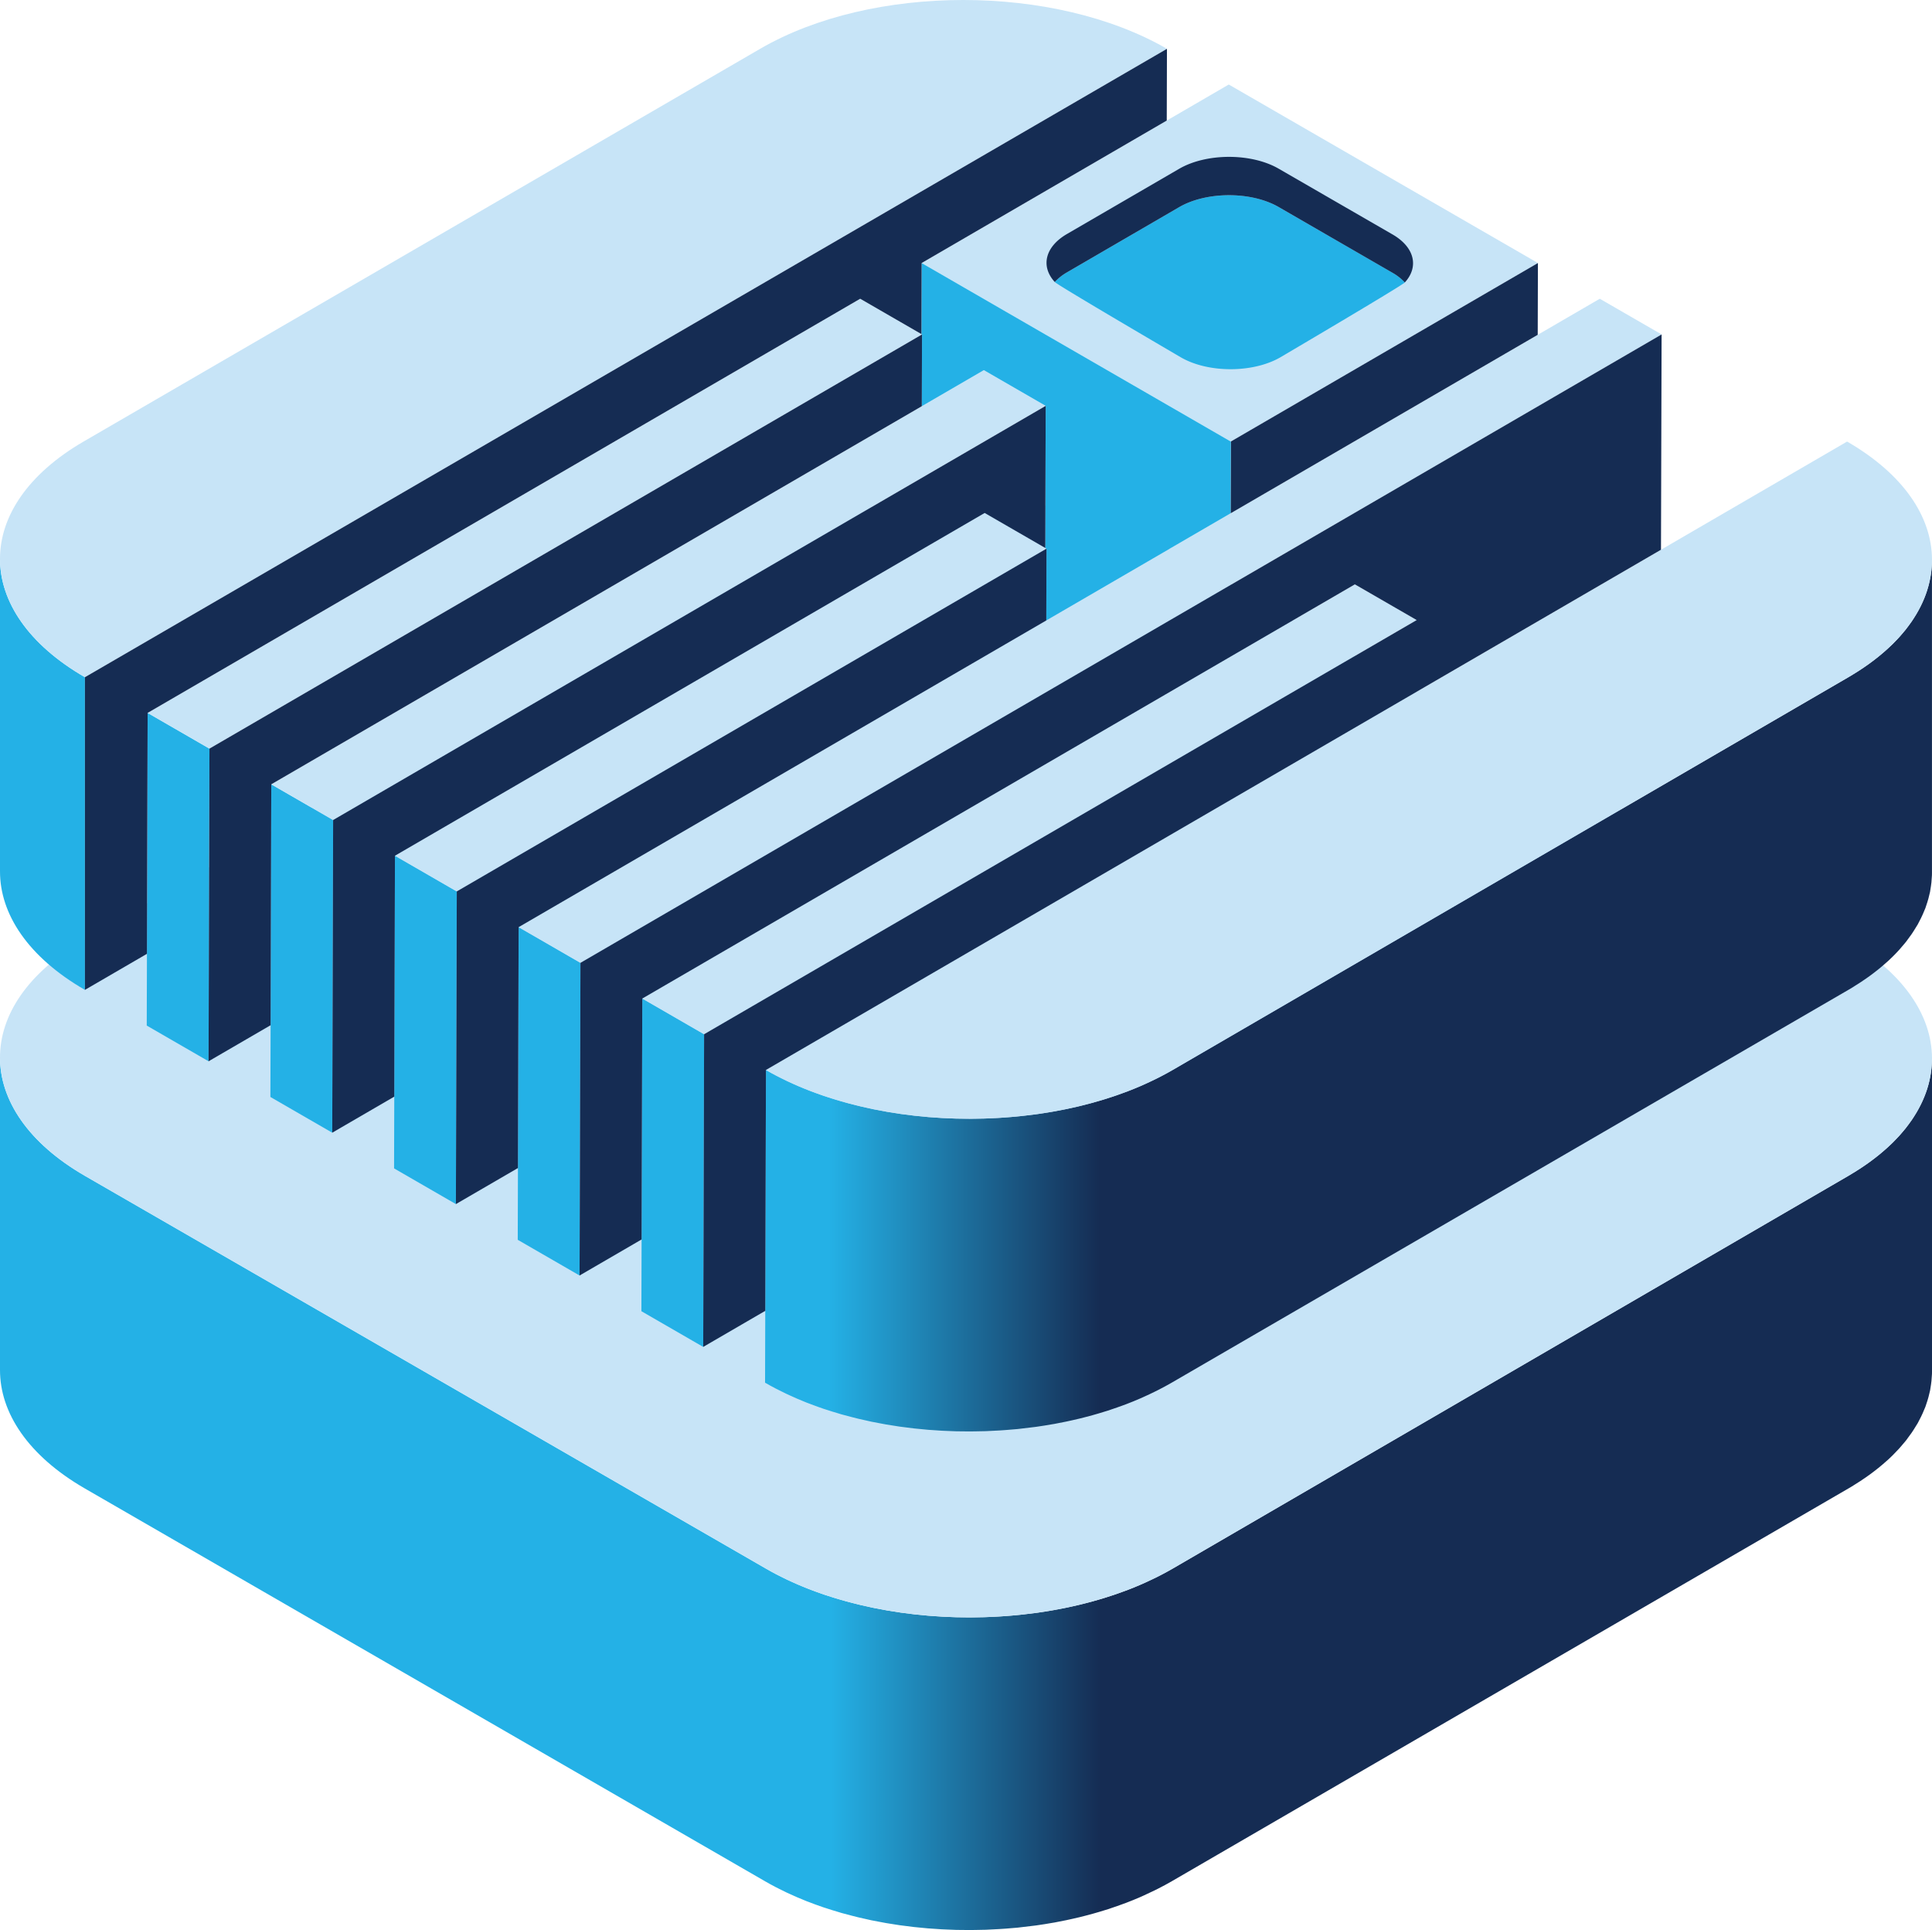
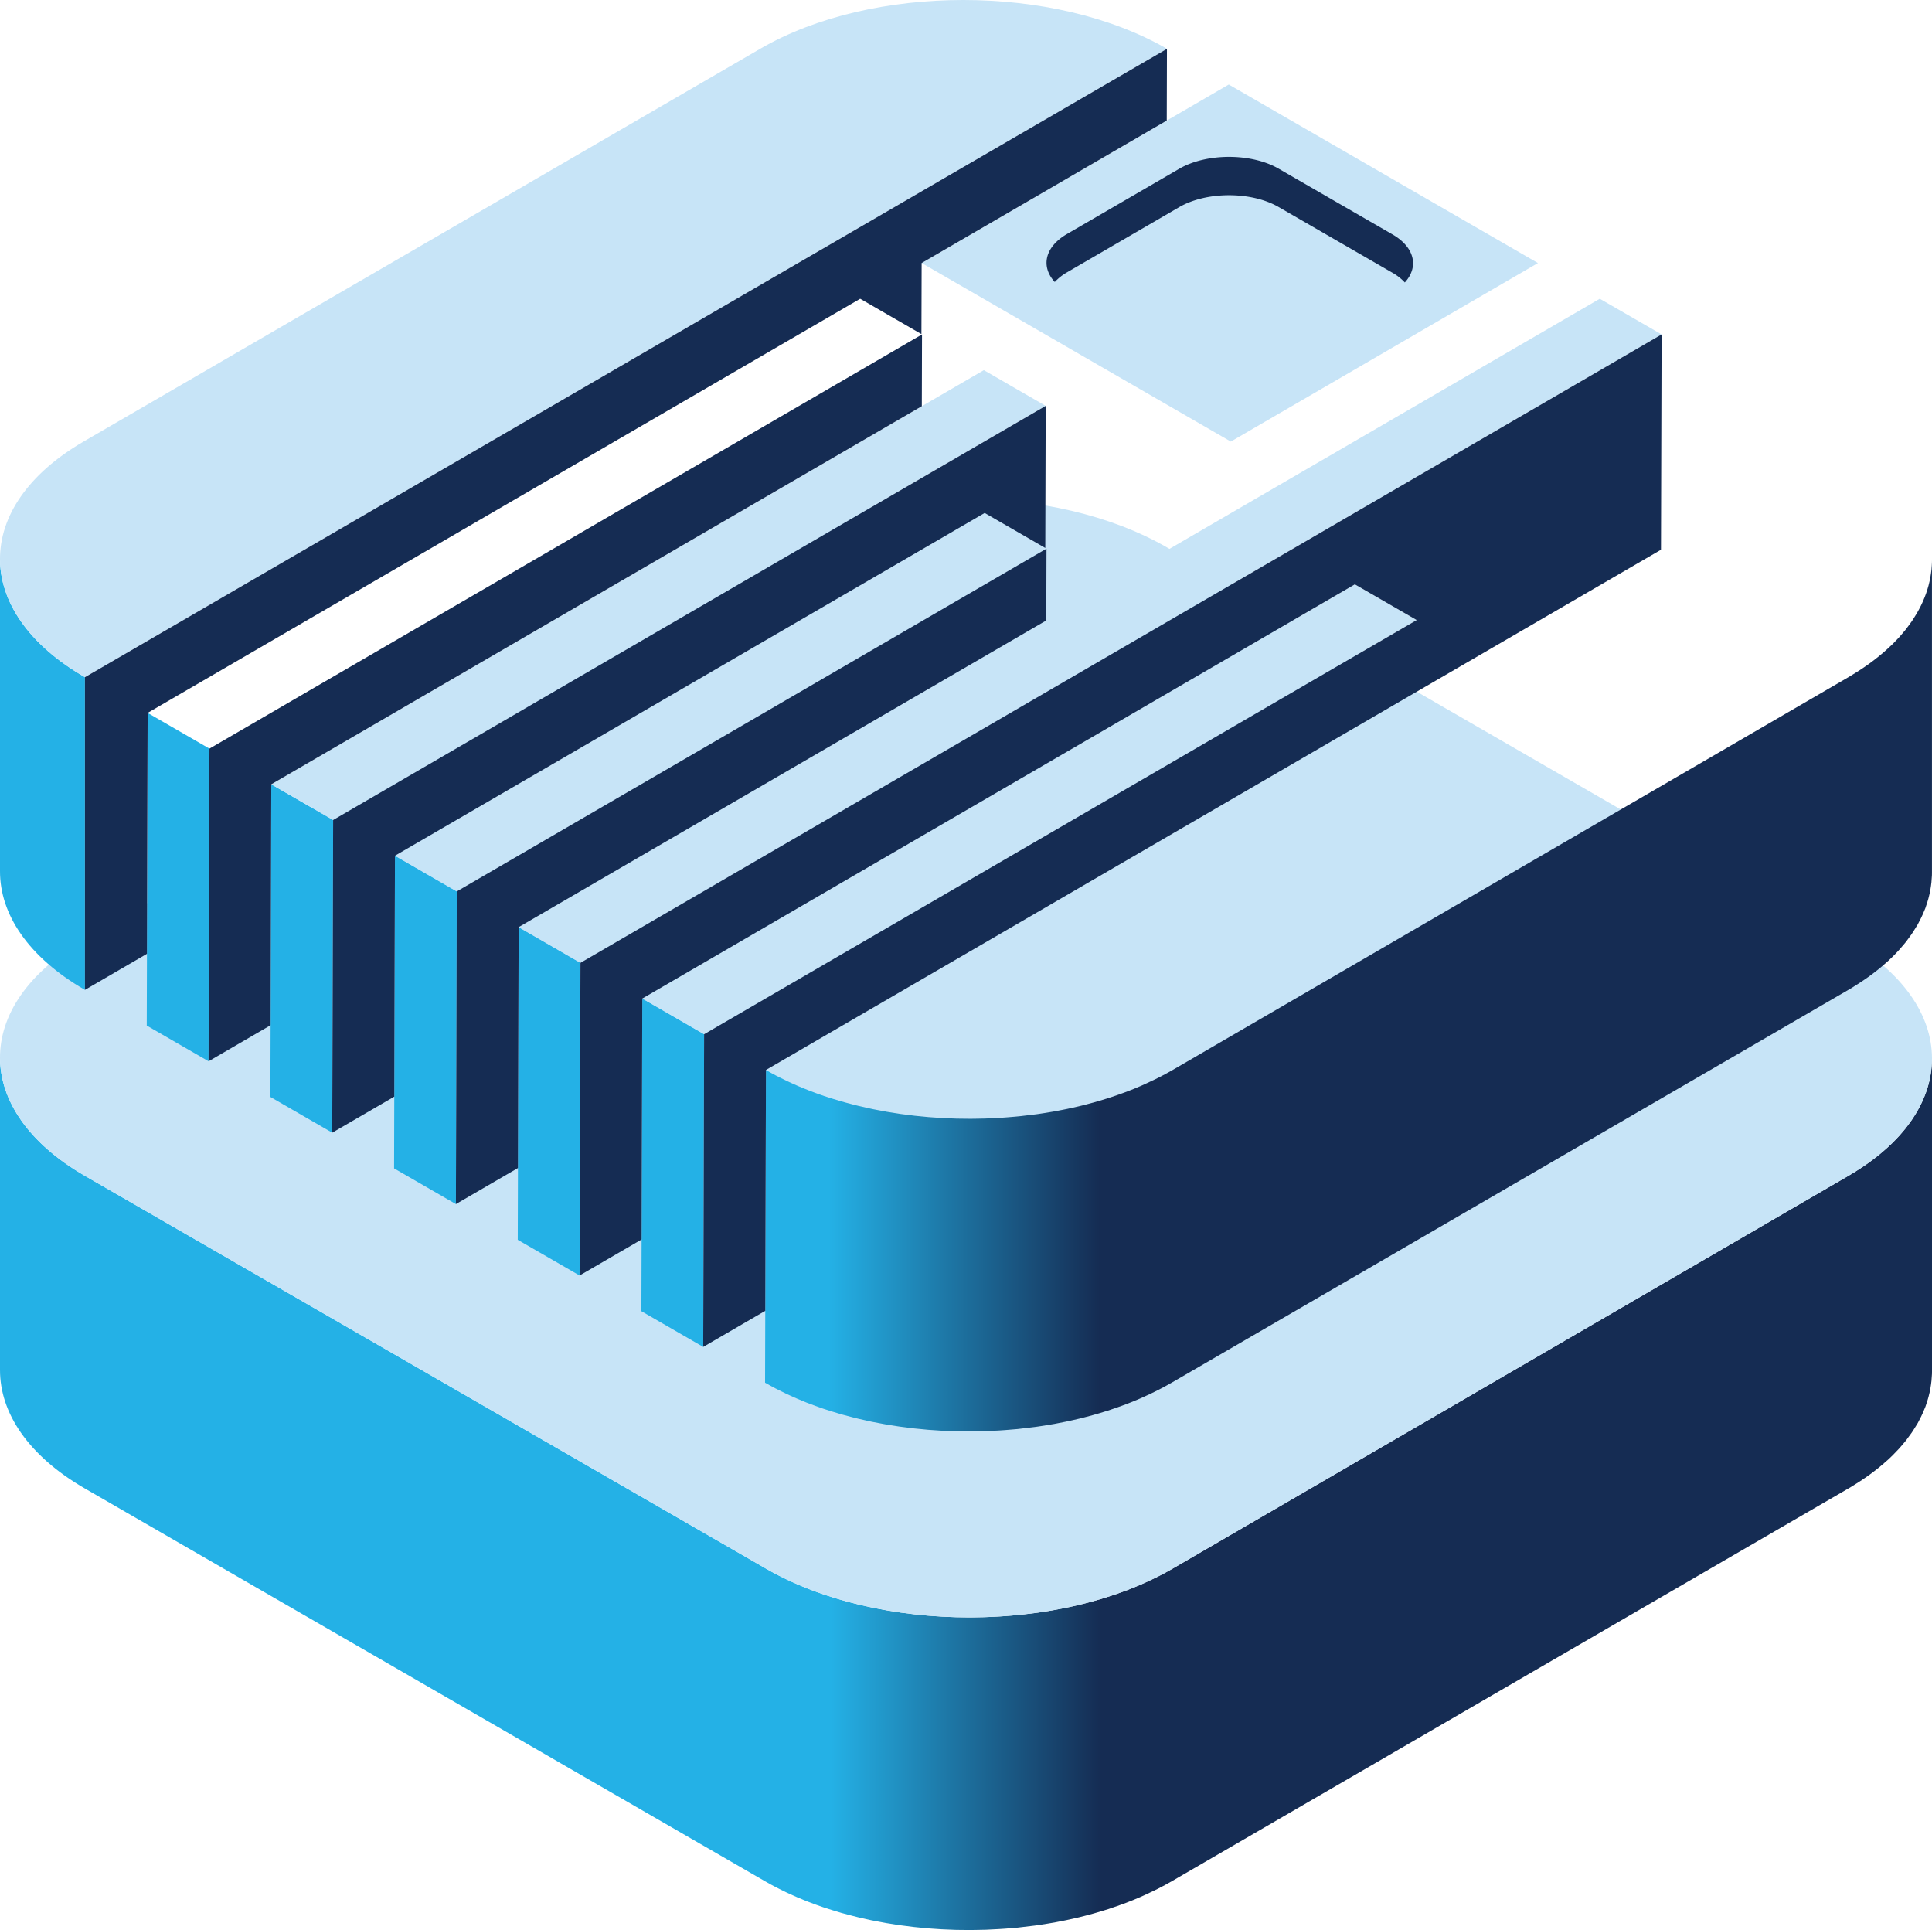
<svg xmlns="http://www.w3.org/2000/svg" width="503.782" height="503.186" viewBox="0 0 503.782 503.186">
  <defs>
    <linearGradient id="a" y1="389.407" x2="503.782" y2="389.407" gradientUnits="userSpaceOnUse">
      <stop offset="0.43" stop-color="#24b1e6" />
      <stop offset="0.57" stop-color="#152c53" />
    </linearGradient>
    <linearGradient id="b" x1="199.497" y1="259.62" x2="503.782" y2="259.62" gradientUnits="userSpaceOnUse">
      <stop offset="0.055" stop-color="#24b1e6" />
      <stop offset="0.287" stop-color="#152c53" />
    </linearGradient>
  </defs>
  <path d="M503.724,277.369c-.021.378-.043.756-.081,1.133-.033.328-.078.656-.124.983-.052.376-.108.751-.177,1.126-.061.33-.132.66-.206.99-.082.366-.169.731-.267,1.1-.089.33-.188.66-.29.99q-.168.543-.359,1.085c-.115.324-.239.647-.367.969q-.225.57-.478,1.136-.213.476-.443.949c-.184.376-.379.751-.581,1.125-.163.3-.329.606-.5.907-.259.447-.538.89-.824,1.333-.172.267-.339.535-.521.8-.335.488-.695.972-1.061,1.454-.171.225-.328.452-.506.675-.083.1-.172.208-.257.312q-.585.721-1.219,1.431c-.117.131-.231.261-.349.391q-.751.822-1.566,1.629c-.1.1-.2.192-.3.288-.414.4-.847.8-1.286,1.195-.352.317-.714.631-1.081.943-.339.289-.681.577-1.034.862-.382.309-.776.614-1.175.919-.366.28-.735.559-1.114.835-.413.3-.839.6-1.268.892-.394.271-.79.543-1.2.81-.443.29-.9.576-1.359.861-.574.356-1.141.715-1.739,1.062l-176.2,102.4c-1.122.652-2.279,1.27-3.452,1.871-.337.173-.68.34-1.021.509q-1.369.678-2.782,1.311c-.317.142-.63.288-.95.427q-1.839.8-3.74,1.525c-.224.086-.454.163-.68.247q-1.605.6-3.252,1.141c-.452.149-.9.3-1.361.44q-.906.287-1.824.556-.774.228-1.555.446-.929.258-1.867.5c-.524.135-1.049.27-1.577.4-.634.154-1.272.3-1.912.442-.528.118-1.057.237-1.589.348-.651.136-1.308.261-1.964.386-.5.1-1,.193-1.509.283-1.405.248-2.818.477-4.242.677-.2.028-.41.05-.614.077q-1.856.251-3.727.445-.717.075-1.436.14-1.2.113-2.407.2c-.507.038-1.014.075-1.523.106-.84.052-1.681.092-2.523.127-.474.02-.947.044-1.421.059-.731.023-1.462.032-2.193.043-.511.007-1.021.02-1.532.021-.782,0-1.564-.012-2.347-.024-.46-.007-.921-.007-1.381-.019-.717-.019-1.432-.053-2.148-.084-.5-.021-1-.035-1.5-.062-.772-.042-1.541-.1-2.311-.157-.441-.032-.883-.055-1.323-.092-.94-.078-1.875-.174-2.81-.272-.266-.029-.534-.049-.8-.079q-1.8-.2-3.583-.453c-.2-.029-.406-.066-.61-.1-1.008-.147-2.014-.3-3.014-.475-.427-.074-.848-.159-1.273-.238-.773-.141-1.545-.283-2.311-.44-.4-.082-.8-.175-1.2-.261-.844-.183-1.687-.369-2.522-.57-.467-.112-.93-.232-1.394-.35-.761-.194-1.519-.392-2.271-.6q-.643-.18-1.282-.367-1.791-.522-3.543-1.1c-.208-.069-.42-.132-.627-.2-1.342-.455-2.661-.941-3.963-1.448-.531-.207-1.056-.421-1.58-.637-.415-.171-.832-.339-1.242-.515-.589-.252-1.167-.517-1.746-.781-.379-.173-.762-.341-1.137-.519-.631-.3-1.249-.613-1.867-.926-.308-.157-.623-.306-.928-.466q-1.374-.72-2.7-1.483L22.137,306.557C7.353,298.021-.032,286.816,0,275.627v81.516c-.032,11.189,7.353,22.394,22.138,30.93l177.353,102.4q1.324.766,2.7,1.483c.305.16.62.31.928.466.618.313,1.236.627,1.867.926.375.178.758.347,1.137.519.579.265,1.157.529,1.746.782.41.176.827.344,1.242.514.4.165.792.337,1.2.5.126.049.258.091.384.14,1.3.507,2.62.993,3.962,1.448.208.071.421.134.63.2q1.749.581,3.54,1.1c.2.058.391.127.591.184.228.065.463.119.693.183q1.128.313,2.27.6c.464.118.927.238,1.394.35.835.2,1.678.388,2.523.57.315.068.625.147.942.213.085.018.172.031.257.049.766.157,1.538.3,2.311.44.425.078.846.164,1.273.237,1,.173,2.006.328,3.014.476.194.028.386.064.58.091l.03,0q1.784.252,3.583.454c.266.029.533.05.8.078.935.1,1.871.194,2.811.272l.069.007c.417.034.836.055,1.253.085.77.056,1.54.115,2.312.157.5.027,1,.041,1.5.062.716.031,1.431.066,2.147.084.059,0,.117.006.175.007.4.01.805.006,1.207.012.783.013,1.565.026,2.347.024.511,0,1.021-.014,1.531-.021.732-.01,1.463-.02,2.194-.043.134,0,.269,0,.4-.007.34-.012.678-.037,1.017-.051.843-.036,1.684-.076,2.524-.128.509-.031,1.015-.068,1.523-.1q1.206-.09,2.407-.2c.282-.026.566-.043.847-.071.2-.019.391-.049.588-.07q1.875-.195,3.735-.445c.2-.027.4-.049.605-.077q2.136-.3,4.244-.677c.131-.023.265-.04.4-.063.373-.068.74-.148,1.112-.219.657-.125,1.314-.251,1.965-.387.532-.111,1.06-.23,1.588-.348.64-.143,1.279-.288,1.913-.441.528-.128,1.052-.263,1.577-.4q.938-.242,1.867-.5c.521-.144,1.039-.294,1.555-.446q.918-.27,1.824-.555c.265-.084.536-.158.8-.244.19-.061.373-.134.562-.2q1.646-.544,3.252-1.141c.225-.083.456-.161.68-.246q1.9-.724,3.74-1.526c.32-.139.633-.285.95-.427q1.412-.633,2.782-1.31c.341-.169.683-.337,1.021-.51,1.173-.6,2.33-1.219,3.452-1.871l176.431-102.4q.464-.269.915-.54c.284-.171.546-.349.824-.522.459-.285.916-.57,1.359-.861.408-.267.8-.538,1.2-.81.429-.3.855-.591,1.268-.891.379-.276.748-.556,1.115-.836.4-.305.792-.61,1.174-.919.353-.285.695-.572,1.034-.861.367-.313.73-.627,1.082-.944.144-.131.3-.257.444-.388.288-.266.562-.535.839-.805.1-.1.2-.193.3-.29q.816-.807,1.565-1.628c.118-.13.232-.261.349-.391q.633-.711,1.221-1.433c.084-.1.172-.206.255-.31.038-.048.08-.1.118-.144.139-.177.255-.357.39-.535.365-.481.725-.963,1.058-1.45.183-.267.35-.536.523-.8.285-.442.563-.884.823-1.329.071-.122.155-.241.224-.363.1-.181.184-.365.282-.546.2-.374.4-.749.581-1.126q.23-.472.441-.947.253-.567.48-1.138c.067-.169.15-.337.214-.507.057-.153.1-.307.152-.46.128-.361.246-.723.359-1.085.1-.33.2-.661.29-.992.1-.364.185-.729.266-1.093.045-.2.105-.394.144-.592.027-.133.039-.267.063-.4.069-.374.125-.748.177-1.123.046-.328.091-.657.124-.986.038-.377.06-.754.081-1.131.012-.221.041-.442.047-.663s.01-.439.011-.658V276.048C503.781,276.489,503.748,276.929,503.724,277.369Z" transform="translate(0 0)" style="fill:url(#a)" />
  <path d="M481.643,245.117c29.383,16.964,29.537,44.47.346,61.434l-176.2,102.4c-29.2,16.968-76.685,16.968-106.067,0L22.137,306.557C-7.245,289.593-7.4,262.087,21.8,245.119l176.432-102.4c29.191-16.964,76.678-16.965,106.06,0Z" transform="translate(0 0)" style="fill:#c7e4f7" />
  <polygon points="460.654 285.659 460.654 285.659 460.654 285.659 460.654 285.659 460.654 285.659" style="fill:#01415e" />
  <path d="M0,145.621v81.516c-.032,11.19,7.354,22.4,22.144,30.937V176.557C7.354,168.019-.032,156.811,0,145.621Z" transform="translate(0 0)" style="fill:#24b1e6" />
  <path d="M304.29,12.726,22.144,176.557C-7.245,159.59-7.4,132.083,21.792,115.119l176.431-102.4C227.414-4.241,274.9-4.242,304.29,12.726Z" transform="translate(0 0)" style="fill:#c7e4f7" />
  <polygon points="54.618 195.173 54.386 276.689 38.265 267.381 38.496 185.865 54.618 195.173" style="fill:#24b1e6" />
-   <polygon points="240.421 87.195 54.618 195.173 38.496 185.865 224.3 77.888 240.421 87.195" style="fill:#c7e4f7" />
  <polygon points="86.866 213.791 86.635 295.308 70.508 285.996 70.739 204.48 86.866 213.791" style="fill:#24b1e6" />
  <polygon points="272.67 105.814 86.866 213.791 70.739 204.48 256.543 96.503 272.67 105.814" style="fill:#c7e4f7" />
  <polygon points="119.109 232.407 118.878 313.923 102.757 304.615 102.988 223.099 119.109 232.407" style="fill:#24b1e6" />
  <polygon points="272.88 143.045 119.109 232.407 102.988 223.099 256.759 133.737 272.88 143.045" style="fill:#c7e4f7" />
  <polygon points="151.358 251.026 151.127 332.542 135.005 323.234 135.237 241.718 151.358 251.026" style="fill:#24b1e6" />
  <polygon points="433.273 87.194 151.358 251.026 135.237 241.718 417.152 77.887 433.273 87.194" style="fill:#c7e4f7" />
  <polygon points="183.6 269.641 183.369 351.157 167.248 341.849 167.479 260.333 183.6 269.641" style="fill:#24b1e6" />
  <polygon points="369.411 161.66 183.6 269.641 167.479 260.333 353.289 152.352 369.411 161.66" style="fill:#c7e4f7" />
  <path d="M503.724,147.374c-.021.377-.043.754-.081,1.131-.033.329-.078.657-.124.986-.052.374-.108.749-.177,1.123-.061.331-.132.661-.207.992-.082.365-.168.73-.266,1.094-.089.331-.188.661-.29.991-.112.362-.23.724-.359,1.085-.115.324-.239.647-.367.969q-.225.57-.478,1.136-.213.476-.443.949c-.183.376-.378.75-.58,1.123-.164.305-.331.608-.507.911-.259.445-.536.887-.821,1.328-.173.268-.341.538-.524.805-.333.486-.693.969-1.058,1.45-.171.226-.33.454-.508.678-.083.1-.172.207-.256.311q-.585.721-1.22,1.432c-.117.131-.231.261-.349.391q-.753.822-1.568,1.631c-.1.1-.2.188-.3.283-.416.4-.851.8-1.291,1.2-.351.316-.713.63-1.08.942-.339.289-.681.576-1.034.862-.382.309-.776.614-1.175.918-.366.281-.735.56-1.114.836-.413.3-.839.6-1.268.892-.394.271-.789.542-1.2.81-.443.29-.9.576-1.359.861-.574.356-1.141.715-1.739,1.062l-176.2,102.4c-1.121.651-2.278,1.269-3.451,1.871-.337.172-.679.34-1.02.508q-1.37.678-2.781,1.31c-.317.142-.631.289-.951.428-1.225.531-2.47,1.042-3.738,1.524-.224.086-.455.163-.681.247q-1.606.6-3.252,1.141-.675.224-1.358.44-.908.285-1.825.556c-.517.152-1.034.3-1.555.446q-.929.256-1.868.5c-.523.135-1.047.269-1.575.4-.634.154-1.273.3-1.913.442-.528.118-1.057.237-1.589.348-.651.136-1.306.261-1.962.386-.5.1-1,.193-1.509.283-1.405.248-2.819.477-4.243.677-.2.028-.4.049-.6.076q-1.86.252-3.737.446-.714.075-1.43.14-1.2.111-2.414.2c-.506.037-1.011.074-1.517.106-.84.052-1.682.091-2.525.127-.474.02-.948.044-1.423.059-.729.022-1.459.032-2.189.042-.511.008-1.023.02-1.535.022-.782,0-1.564-.012-2.347-.024-.46-.007-.921-.007-1.381-.019-.719-.019-1.437-.054-2.155-.085-.5-.021-1-.034-1.492-.062-.774-.042-1.545-.1-2.316-.157-.44-.032-.88-.055-1.319-.091-.946-.079-1.889-.176-2.831-.275-.259-.027-.519-.047-.778-.076q-1.8-.2-3.583-.454c-.2-.028-.391-.063-.587-.091-1.018-.15-2.033-.306-3.042-.48-.418-.072-.831-.157-1.248-.233-.779-.143-1.559-.286-2.332-.444-.4-.082-.8-.175-1.2-.261-.847-.183-1.692-.37-2.529-.571-.465-.112-.925-.231-1.387-.349-.763-.194-1.523-.393-2.276-.6-.429-.118-.855-.241-1.28-.365q-1.792-.522-3.548-1.1c-.206-.068-.417-.131-.623-.2-1.342-.455-2.662-.942-3.964-1.449-.53-.207-1.054-.42-1.576-.635-.417-.172-.836-.34-1.248-.517-.586-.252-1.162-.515-1.738-.778-.381-.174-.766-.343-1.143-.522-.63-.3-1.247-.612-1.865-.925-.309-.157-.624-.307-.929-.467q-1.374-.719-2.7-1.483l-.231,81.516q1.326.766,2.7,1.483c.306.161.621.311.93.467.617.313,1.235.626,1.865.925.377.179.762.348,1.143.522.576.263,1.152.526,1.738.778.412.177.831.346,1.247.517.4.164.791.336,1.194.495.125.05.257.091.383.14,1.3.507,2.622.994,3.964,1.449.206.07.416.132.623.2q1.754.58,3.548,1.1c.2.058.389.126.589.183.228.065.462.119.691.183.754.209,1.512.408,2.275.6.462.118.923.237,1.389.349.836.2,1.68.388,2.526.571.315.068.625.147.941.212.086.018.172.032.258.049.772.158,1.551.3,2.33.444.417.077.83.161,1.249.233,1.02.176,2.046.335,3.075.485.176.026.349.058.524.083l.027,0q1.786.253,3.586.454c.259.029.519.049.778.076.942.1,1.885.2,2.831.275l.07.007c.415.034.833.054,1.249.084.771.056,1.542.116,2.316.158.5.027.994.04,1.491.062.719.03,1.437.065,2.156.084.059,0,.117,0,.176.007.4.01.8.006,1.2.012.782.012,1.565.026,2.347.024.512,0,1.024-.014,1.535-.022.73-.01,1.46-.019,2.189-.042.135,0,.271,0,.406-.008.34-.011.678-.037,1.017-.051.843-.035,1.684-.075,2.525-.127.506-.031,1.011-.068,1.516-.105q1.21-.09,2.415-.2c.281-.026.564-.042.845-.07.2-.02.389-.049.585-.07q1.877-.195,3.737-.445c.2-.028.4-.049.6-.077,1.424-.2,2.837-.429,4.243-.677.131-.023.265-.04.4-.064.374-.067.741-.148,1.113-.219.656-.124,1.311-.25,1.962-.386.532-.111,1.06-.229,1.589-.347.64-.143,1.279-.289,1.913-.442.528-.128,1.052-.262,1.575-.4.626-.162,1.249-.326,1.868-.5q.781-.218,1.554-.446.918-.27,1.826-.556c.265-.084.536-.158.8-.243.189-.062.37-.134.559-.2q1.648-.546,3.256-1.143c.224-.083.453-.16.676-.245q1.9-.725,3.739-1.525c.321-.139.633-.285.95-.428q1.413-.632,2.782-1.31c.341-.168.683-.335,1.02-.508,1.173-.6,2.33-1.22,3.451-1.871l176.431-102.4q.464-.27.915-.542c.284-.17.546-.348.824-.521.459-.285.916-.571,1.359-.861.408-.267.8-.538,1.2-.81.429-.295.855-.591,1.268-.891.38-.277.748-.556,1.115-.836.4-.3.792-.61,1.174-.919.353-.285.695-.573,1.034-.861.367-.313.73-.627,1.082-.944.144-.13.3-.257.444-.388.289-.267.563-.537.841-.806.1-.1.2-.192.3-.289.545-.537,1.065-1.081,1.566-1.629.118-.13.232-.26.349-.39q.634-.712,1.221-1.433c.084-.1.172-.206.255-.31.038-.049.08-.1.118-.144.139-.177.256-.358.391-.536.365-.481.724-.962,1.057-1.449.183-.267.351-.536.524-.805.285-.441.563-.883.822-1.328.07-.122.155-.241.224-.363.1-.181.184-.365.282-.546.2-.374.4-.749.581-1.125.154-.316.3-.632.442-.949q.252-.565.479-1.136c.067-.17.15-.338.214-.508.057-.153.1-.308.152-.461.129-.361.247-.722.359-1.084.1-.33.2-.661.29-.992.1-.364.184-.728.266-1.093.045-.2.105-.395.145-.593.026-.133.038-.267.062-.4.069-.374.125-.748.177-1.123.046-.329.091-.657.124-.986.038-.377.06-.754.081-1.131.012-.221.041-.442.047-.663s.01-.439.011-.659V146.052C503.781,146.493,503.748,146.933,503.724,147.374Z" transform="translate(0 0)" style="fill:url(#b)" />
-   <path d="M481.644,115.121c29.382,16.964,29.537,44.47.345,61.434l-176.2,102.4c-29.191,16.964-76.679,16.964-106.061,0Z" transform="translate(0 0)" style="fill:#c7e4f7" />
  <path d="M320.412,22.034l80.619,46.545-80.089,46.543L240.323,68.576Z" transform="translate(0 0)" style="fill:#c7e4f7" />
-   <path d="M333.891,93.139s31.522-18.55,32.427-19.5a13.429,13.429,0,0,0-3.216-2.527L333.423,53.979c-7.145-4.125-18.826-4.108-25.959.037L278.231,71a13.433,13.433,0,0,0-3.195,2.521c.9.946,32.895,19.651,32.895,19.651C315.076,97.3,326.758,97.284,333.891,93.139Z" transform="translate(0 0)" style="fill:#24b1e6" />
  <path d="M275.036,73.525A13.433,13.433,0,0,1,278.231,71l29.233-16.988c7.133-4.145,18.814-4.162,25.959-.037L363.1,71.114a13.429,13.429,0,0,1,3.216,2.527l.006-.006c3.684-4.025,2.612-9.153-3.222-12.521L333.423,43.979c-7.145-4.125-18.826-4.108-25.959.037L278.231,61c-5.817,3.38-6.88,8.5-3.2,12.516Z" transform="translate(0 0)" style="fill:#152c53" />
-   <polygon points="400.971 87.29 401.024 68.575 320.936 115.118 320.883 133.832 400.971 87.29" style="fill:#152c53" />
-   <polygon points="240.323 68.576 240.27 87.108 240.421 87.195 240.368 105.902 256.543 96.503 272.67 105.814 272.565 142.863 272.88 143.045 272.827 161.759 320.883 133.832 320.936 115.118 240.323 68.576" style="fill:#24b1e6" />
  <polygon points="22.144 176.557 22.144 258.074 38.318 248.674 38.496 185.865 224.3 77.887 240.27 87.108 240.323 68.576 304.237 31.433 304.291 12.726 22.144 176.557" style="fill:#152c53" />
  <polygon points="135.237 241.718 272.827 161.759 272.88 143.045 119.109 232.407 118.878 313.923 135.059 304.52 135.237 241.718" style="fill:#152c53" />
  <polygon points="102.988 223.099 256.759 133.737 272.565 142.863 272.67 105.814 86.866 213.791 86.635 295.308 102.81 285.908 102.988 223.099" style="fill:#152c53" />
  <polygon points="70.739 204.48 240.368 105.902 240.421 87.195 54.617 195.173 54.386 276.689 70.561 267.289 70.739 204.48" style="fill:#152c53" />
  <polygon points="151.358 251.026 151.127 332.542 167.301 323.142 167.479 260.333 353.289 152.352 369.411 161.66 183.6 269.641 183.369 351.157 199.55 341.754 199.728 278.952 199.728 278.952 433.114 143.323 433.273 87.194 151.358 251.026" style="fill:#152c53" />
</svg>